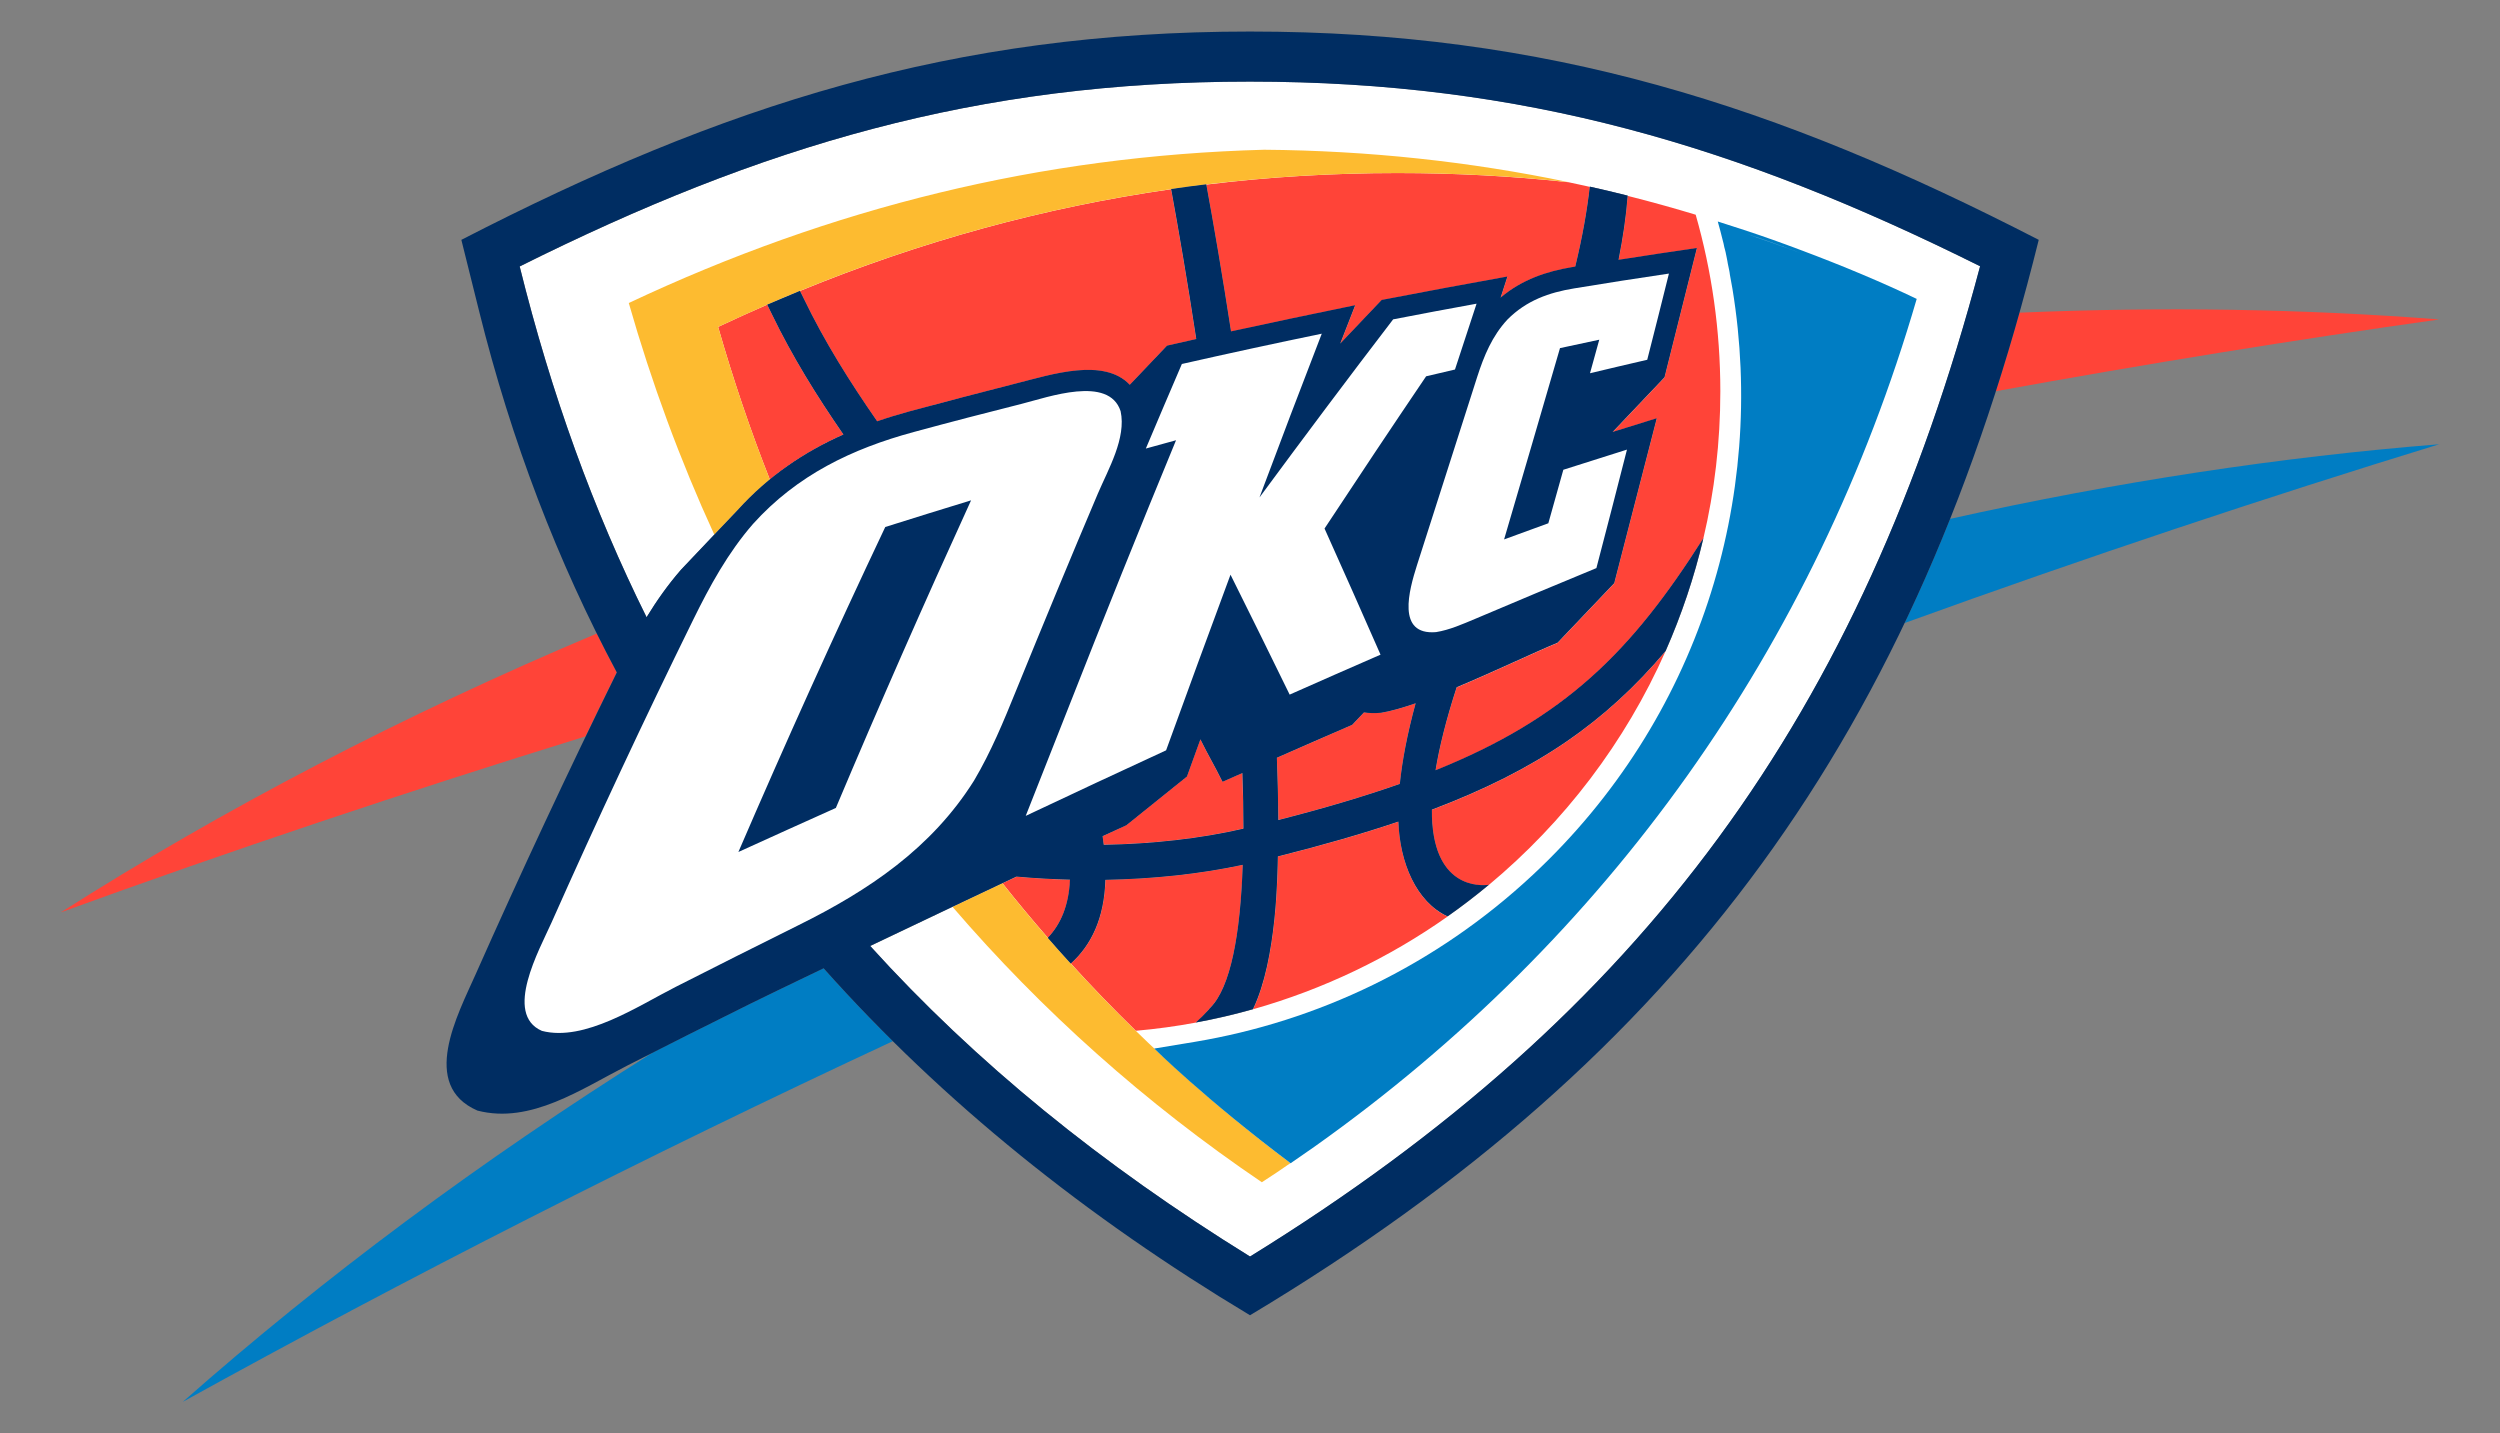
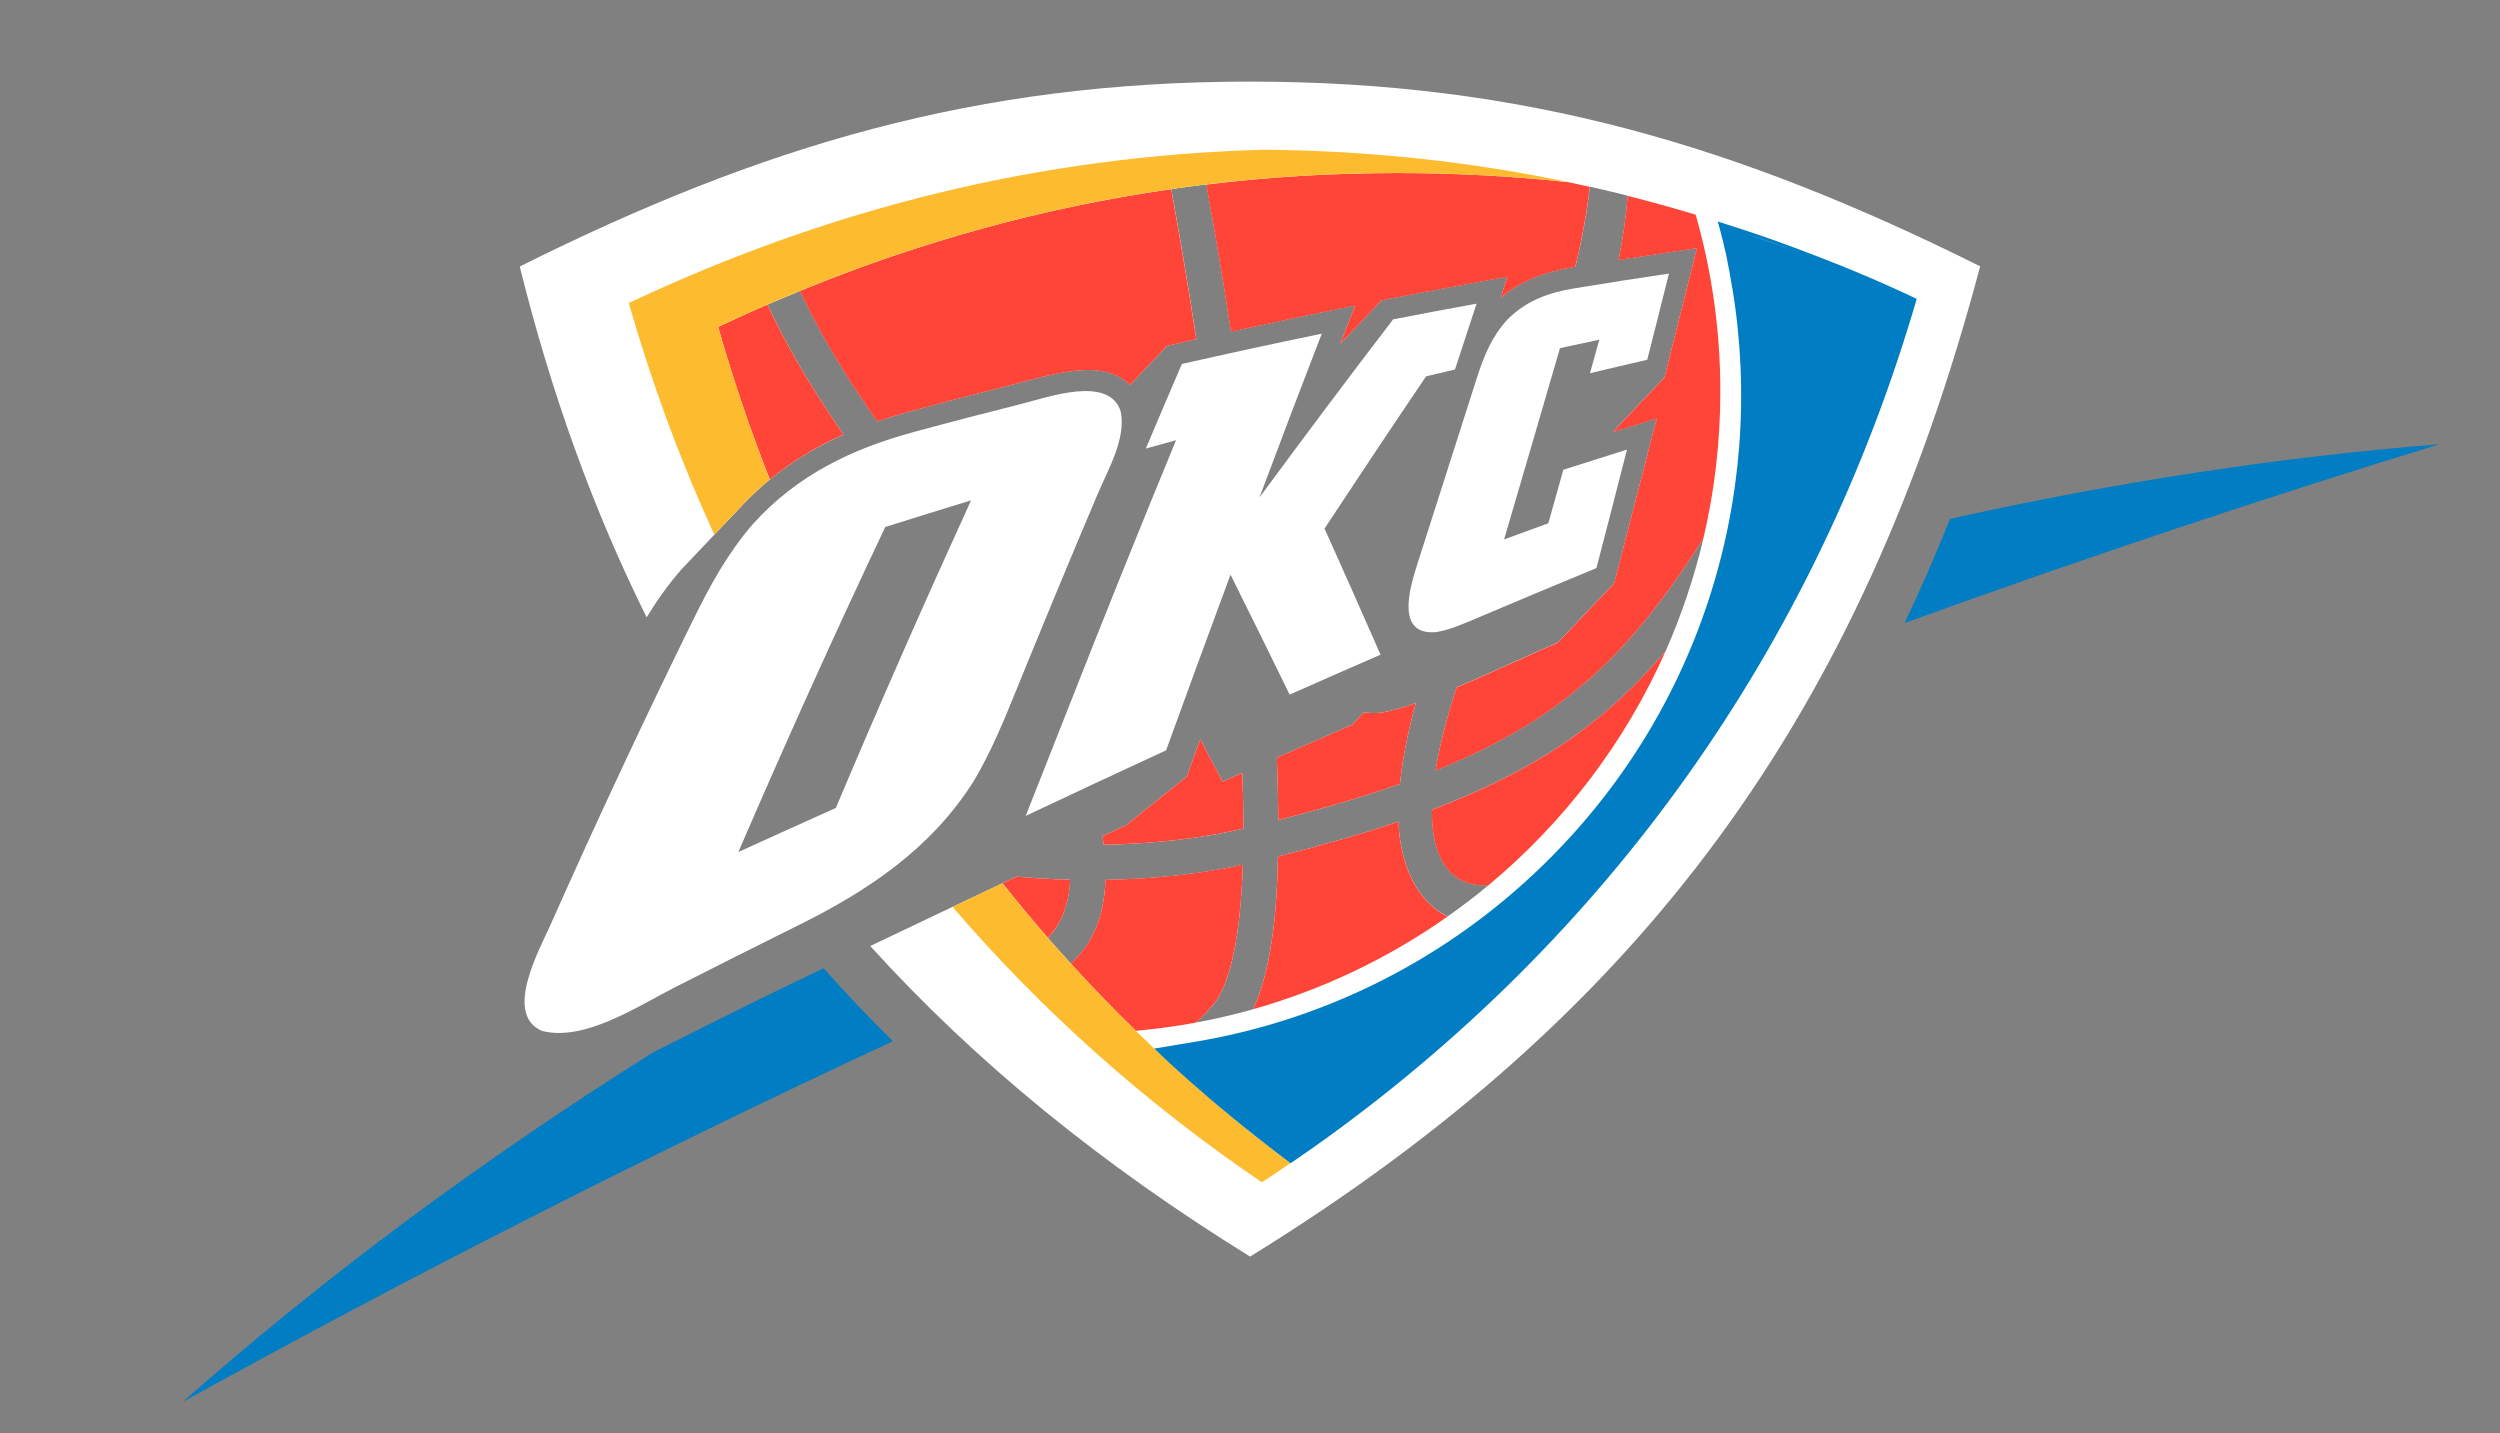
<svg xmlns="http://www.w3.org/2000/svg" xmlns:xlink="http://www.w3.org/1999/xlink" version="1.0" id="Layer_1" x="0px" y="0px" viewBox="0 0 261.62 150" enable-background="new 0 0 261.62 150" xml:space="preserve">
  <rect x="0" y="0" width="261.62" height="150" fill="#808080" stroke="none" />
  <g>
    <defs>
      <rect id="SVGID_1_" x="6.36" y="3.3" width="248.9" height="143.4" />
    </defs>
    <clipPath id="SVGID_00000141434302349544066640000007011755274017372084_">
      <use xlink:href="#SVGID_1_" overflow="visible" />
    </clipPath>
    <path clip-path="url(#SVGID_00000141434302349544066640000007011755274017372084_)" fill="#007DC3" d="M19.13,146.7   c14.64-12.93,31.14-25.22,49.21-36.57c3.39-1.71,6.8-3.42,10.21-5.11c1.41-0.7,4.17-2.03,7.63-3.69c2.33,2.61,4.74,5.15,7.25,7.63   C67.48,121.05,42.64,133.7,19.13,146.7 M204.07,54.3c17.49-3.9,34.63-6.49,51.19-7.81c-18.35,5.63-37.03,11.86-55.95,18.71   C201,61.67,202.58,58.03,204.07,54.3" />
-     <path clip-path="url(#SVGID_00000141434302349544066640000007011755274017372084_)" fill="#FF4438" d="M6.36,95.48   c16.98-10.8,35.79-20.63,56.09-29.18c0.68,1.37,1.37,2.73,2.09,4.06c-1.1,2.23-2.19,4.46-3.27,6.7   C42.4,82.9,24.07,89.04,6.36,95.48 M211.33,32.72c15.11-0.64,29.81-0.39,43.93,0.71c-15.2,2.14-30.69,4.65-46.4,7.51   C209.72,38.26,210.55,35.51,211.33,32.72" />
    <path clip-path="url(#SVGID_00000141434302349544066640000007011755274017372084_)" fill="#FFFFFF" d="M130.81,8.54   c28.63,0,51.08,6.71,76.41,19.33c-12.4,46.74-35.09,78.13-76.4,103.63c-15.52-9.6-28.71-20.32-39.75-32.5   c4.9-2.34,10.44-4.97,15.3-7.26c1.96,0.17,3.84,0.28,5.61,0.32c-0.11,2.69-0.97,4.68-2.32,6.09c0.79,0.91,1.6,1.8,2.4,2.69   c2.14-1.91,3.51-4.74,3.62-8.76c5.04-0.09,9.89-0.61,14.38-1.57c-0.25,7.38-1.28,12.79-3.37,14.94c-0.08,0.07-0.13,0.13-0.15,0.18   c-0.53,0.57-0.99,1.02-1.39,1.38c2.02-0.37,4.02-0.84,5.97-1.39c2.54-5.23,2.57-14.4,2.61-15.99c4.68-1.18,8.86-2.37,12.62-3.65   c0.15,4.3,1.87,8.41,5.15,9.92c1.48-1.04,2.92-2.14,4.31-3.3c-0.83,0.12-6.04,0.49-5.96-7.87c11-4.16,18.17-9.15,24.46-16.6   c1.66-3.77,2.99-7.7,3.95-11.79c-7.53,11.88-14.48,18.83-28.03,24.28c0.39-2.4,1.09-5.27,2.21-8.7c3.95-1.66,8.07-3.63,10.56-4.66   l5.93-6.23c1.49-5.75,2.97-11.51,4.45-17.25l-4.63,1.44l5.44-5.73c1.14-4.51,2.27-9.02,3.39-13.53c-2.73,0.4-5.47,0.81-8.2,1.24   c0.46-2.25,0.79-4.49,0.96-6.72c-1.33-0.33-2.64-0.65-3.96-0.94c-0.28,2.5-0.77,5.27-1.52,8.37l-0.37,0.06   c-2.56,0.43-5.2,1.27-7.46,3.2l0.72-2.22c-4.38,0.79-8.77,1.6-13.15,2.45l-4.35,4.58l0.14-0.37l1.43-3.66   c-4.33,0.89-8.67,1.8-12.99,2.74c-0.9-5.84-1.8-11.12-2.59-15.39c-1.23,0.15-2.45,0.31-3.67,0.49c0.79,4.33,1.72,9.73,2.63,15.7   l-3.06,0.69l-3.9,4.1c-2.72-2.88-8.27-1.06-11.75-0.18c-3.79,0.96-7.57,1.95-11.34,2.97c-1.13,0.31-2.25,0.65-3.35,1.03   c-2.84-4.08-5.49-8.29-7.67-12.82l-0.41-0.83c-1.14,0.46-2.28,0.95-3.42,1.44l0.49,1c2.15,4.43,4.71,8.58,7.49,12.59   c-4.07,1.81-7.84,4.32-11.09,7.92c0,0-5.29,5.54-5.92,6.23c-1.37,1.57-2.55,3.25-3.6,4.97c-5.56-11.19-9.97-23.37-13.28-36.71   C79.72,15.25,102.17,8.54,130.81,8.54 M133.62,79.29c2.63-1.16,5.26-2.31,7.89-3.45l1.23-1.3c0.52,0.08,1.11,0.1,1.79,0.04   c1.03-0.16,2.27-0.52,3.63-1c-0.89,3.22-1.41,6.03-1.66,8.45c-3.74,1.32-7.94,2.56-12.72,3.78   C133.76,83.72,133.7,81.54,133.62,79.29 M115.38,87.5l2.48-1.15l6.34-5.1l1.41-3.9c0.92,1.87,1.41,2.6,2.32,4.45l2.08-0.92   c0.07,2.02,0.11,3.97,0.11,5.83c-4.57,1.06-9.53,1.6-14.63,1.69L115.38,87.5z" />
    <path clip-path="url(#SVGID_00000141434302349544066640000007011755274017372084_)" fill="#FF4438" d="M146.24,18.11   c6.06,0,12.02,0.32,17.9,0.96c4.49,0.94,8.91,2.07,13.31,3.4c1.68,5.88,2.58,12.08,2.58,18.49c0,5.3-0.61,10.46-1.78,15.4   c-7.53,11.88-14.48,18.83-28.03,24.28c0.39-2.4,1.09-5.27,2.21-8.7c3.95-1.66,8.07-3.63,10.56-4.66l5.93-6.23   c1.49-5.75,2.97-11.51,4.45-17.25l-4.63,1.44l5.44-5.73c1.14-4.51,2.27-9.02,3.39-13.53c-2.73,0.4-5.47,0.81-8.2,1.24   c0.46-2.25,0.79-4.49,0.96-6.72c-1.33-0.33-2.64-0.65-3.96-0.94c-0.28,2.5-0.77,5.27-1.52,8.37l-0.37,0.06   c-2.56,0.43-5.2,1.27-7.46,3.2l0.72-2.22c-4.38,0.79-8.77,1.6-13.15,2.45l-4.35,4.58l0.14-0.37l1.43-3.66   c-4.33,0.89-8.67,1.8-12.99,2.74c-0.9-5.84-1.8-11.12-2.59-15.39C132.79,18.51,139.45,18.11,146.24,18.11 M174.3,68.14   c-4.22,9.53-10.6,17.89-18.5,24.47c-0.83,0.12-6.04,0.49-5.96-7.87C160.84,80.58,168,75.59,174.3,68.14 M151.49,95.91   c-6.11,4.31-12.99,7.62-20.37,9.71c2.54-5.23,2.57-14.4,2.61-15.99c4.68-1.18,8.86-2.37,12.62-3.65   C146.49,90.29,148.22,94.4,151.49,95.91 M125.15,107.01c-2.06,0.39-4.16,0.67-6.29,0.86c-2.34-2.28-4.61-4.63-6.8-7.04   c2.14-1.91,3.51-4.74,3.62-8.76c5.04-0.09,9.89-0.61,14.38-1.57c-0.25,7.38-1.28,12.79-3.37,14.94c-0.08,0.07-0.13,0.13-0.15,0.18   C126.02,106.2,125.56,106.66,125.15,107.01 M109.66,98.14c-1.63-1.87-3.21-3.77-4.75-5.71l1.47-0.69c1.96,0.17,3.84,0.28,5.61,0.32   C111.87,94.75,111.01,96.73,109.66,98.14 M80.56,50.18c-2.05-5.19-3.85-10.53-5.41-15.97c1.7-0.8,3.42-1.58,5.14-2.33l0.49,1   c2.15,4.43,4.71,8.58,7.49,12.59C85.54,46.69,82.95,48.22,80.56,50.18 M83.71,30.45c12.62-5.18,25.53-8.74,38.85-10.65   c0.79,4.33,1.72,9.73,2.63,15.7l-3.06,0.69l-3.9,4.1c-2.72-2.88-8.27-1.06-11.75-0.18c-3.79,0.96-7.57,1.95-11.34,2.97   c-1.13,0.31-2.25,0.65-3.35,1.03c-2.84-4.08-5.49-8.29-7.67-12.82L83.71,30.45z M133.62,79.29c2.63-1.16,5.26-2.31,7.89-3.45   l1.23-1.3c0.52,0.08,1.11,0.1,1.79,0.04c1.03-0.16,2.27-0.52,3.63-1c-0.89,3.22-1.41,6.03-1.66,8.45   c-3.74,1.32-7.94,2.56-12.72,3.78C133.76,83.72,133.7,81.54,133.62,79.29 M115.38,87.5l2.48-1.15l6.34-5.1l1.41-3.9   c0.92,1.87,1.41,2.6,2.32,4.45l2.08-0.92c0.07,2.02,0.11,3.97,0.11,5.83c-4.57,1.06-9.53,1.6-14.63,1.69L115.38,87.5z" />
    <path clip-path="url(#SVGID_00000141434302349544066640000007011755274017372084_)" fill="#FDBB30" d="M132.05,123.72   c-12.17-8.25-23.01-17.93-32.37-28.82l5.22-2.47c1.54,1.94,3.12,3.85,4.75,5.71c0.79,0.91,1.6,1.81,2.4,2.69   c6.93,7.62,14.62,14.61,23,20.88C134.07,122.4,133.07,123.06,132.05,123.72 M74.75,55.95c-3.57-7.77-6.56-15.88-8.95-24.24   c21.22-10,43.18-15.41,66.49-16.04c10.91,0.09,21.49,1.23,31.85,3.39c-5.88-0.64-11.85-0.95-17.9-0.95   c-6.78,0-13.45,0.4-20.01,1.19c-1.23,0.15-2.45,0.31-3.67,0.49c-13.32,1.92-26.23,5.47-38.85,10.65c-1.14,0.46-2.28,0.95-3.42,1.44   c-1.72,0.75-3.43,1.53-5.14,2.33c1.56,5.44,3.36,10.77,5.41,15.97c-1.17,0.97-2.31,2.04-3.38,3.22L74.75,55.95z" />
-     <path clip-path="url(#SVGID_00000141434302349544066640000007011755274017372084_)" fill="#002D62" d="M48.28,25.1   C75.69,10.98,99.75,3.3,130.81,3.3c31.07,0,55.13,7.68,82.54,21.8c-12.74,51.31-37.05,85.28-82.54,112.54   c-17.15-10.29-32.15-22.32-44.62-36.31c-3.45,1.66-6.22,2.99-7.63,3.69c-4.29,2.13-8.58,4.28-12.86,6.46   c-4.82,2.45-10.16,6.19-15.74,4.74c-6.06-2.64-2.07-10.02-0.2-14.23c4.72-10.63,9.65-21.17,14.79-31.62   c-6.19-11.59-11.03-24.18-14.42-37.84L48.28,25.1z M130.81,8.54c-28.63,0-51.09,6.71-76.43,19.34   c3.31,13.34,7.72,25.52,13.28,36.71c1.05-1.72,2.23-3.39,3.6-4.97c0.63-0.68,5.92-6.23,5.92-6.23c3.25-3.6,7.02-6.11,11.09-7.92   c-2.78-4.02-5.35-8.16-7.49-12.59l-0.49-1c1.14-0.49,2.28-0.97,3.42-1.44l0.41,0.83c2.18,4.53,4.84,8.74,7.67,12.82   c1.1-0.38,2.22-0.72,3.35-1.03c3.77-1.01,7.55-2.01,11.34-2.97c3.49-0.88,9.03-2.7,11.75,0.18l3.9-4.1l3.06-0.69   c-0.91-5.98-1.84-11.38-2.63-15.7c1.22-0.18,2.44-0.34,3.67-0.49c0.79,4.27,1.69,9.55,2.59,15.39c4.32-0.94,8.65-1.85,12.99-2.74   l-1.43,3.66l-0.14,0.37l4.35-4.58c4.39-0.85,8.77-1.66,13.15-2.45l-0.72,2.22c2.27-1.93,4.9-2.77,7.46-3.2l0.37-0.06   c0.75-3.1,1.24-5.87,1.52-8.37c1.32,0.29,2.64,0.61,3.96,0.94c-0.17,2.23-0.51,4.46-0.96,6.72c2.73-0.43,5.47-0.84,8.2-1.24   c-1.13,4.5-2.25,9.02-3.39,13.53l-5.44,5.73l4.63-1.44c-1.48,5.75-2.96,11.51-4.45,17.25l-5.93,6.23   c-2.49,1.03-6.61,3.01-10.56,4.66c-1.11,3.43-1.82,6.3-2.21,8.7c13.55-5.45,20.5-12.4,28.03-24.28c-0.96,4.08-2.29,8.02-3.95,11.79   c-6.3,7.45-13.46,12.44-24.46,16.6c-0.07,8.36,5.14,7.99,5.96,7.87c-1.39,1.15-2.83,2.26-4.31,3.3c-3.28-1.51-5-5.62-5.15-9.92   c-3.76,1.27-7.94,2.47-12.62,3.65c-0.04,1.59-0.07,10.75-2.61,15.99c-1.95,0.55-3.95,1.02-5.97,1.39c0.4-0.35,0.87-0.81,1.39-1.38   c0.02-0.05,0.07-0.12,0.15-0.18c2.09-2.14,3.12-7.56,3.37-14.94c-4.5,0.96-9.35,1.48-14.38,1.57c-0.11,4.02-1.49,6.85-3.62,8.76   c-0.81-0.89-1.62-1.78-2.4-2.69c1.35-1.41,2.21-3.39,2.32-6.09c-1.76-0.04-3.64-0.14-5.61-0.32c-4.86,2.29-10.39,4.92-15.3,7.26   c11.03,12.19,24.23,22.9,39.75,32.5c41.31-25.5,64-56.89,76.4-103.63C181.88,15.25,159.44,8.55,130.81,8.54 M133.62,79.29   c0.08,2.25,0.14,4.43,0.15,6.53c4.78-1.22,8.98-2.47,12.72-3.78c0.25-2.42,0.78-5.22,1.66-8.45c-1.36,0.47-2.6,0.83-3.63,1   c-0.67,0.06-1.27,0.04-1.79-0.04l-1.23,1.3C138.88,76.98,136.25,78.13,133.62,79.29 M115.38,87.5l0.12,0.91   c5.1-0.09,10.06-0.64,14.63-1.69c0-1.86-0.04-3.81-0.11-5.83l-2.08,0.92c-0.91-1.85-1.4-2.59-2.32-4.45l-1.41,3.9l-6.34,5.1   L115.38,87.5z" />
    <path clip-path="url(#SVGID_00000141434302349544066640000007011755274017372084_)" fill="#FFFFFF" d="M95.62,45.21   c-6.46,1.75-12.21,4.51-16.81,9.61c-2.64,3.03-4.53,6.5-6.28,10.06c-5.15,10.47-10.09,21.04-14.83,31.7   c-1.24,2.78-5.03,9.54-0.99,11.3c4.46,1.16,10.05-2.6,13.99-4.6c4.28-2.18,8.58-4.33,12.88-6.47c7.33-3.63,13.9-8.04,18.35-15.12   c1.78-3.01,3.1-6.21,4.4-9.42c2.81-6.89,5.65-13.77,8.56-20.62c1.1-2.57,2.99-5.81,2.38-8.62c-1.23-3.77-7.58-1.47-10.35-0.77   C103.14,43.21,99.37,44.19,95.62,45.21 M87.47,84.55c-3.41,1.53-6.8,3.06-10.2,4.61c4.92-11.41,10.04-22.76,15.37-34.01   c2.99-0.94,5.99-1.88,8.98-2.79C96.74,63.04,92.02,73.76,87.47,84.55 M145.79,33.42c-4.73,6.17-9.38,12.39-13.99,18.64   c2.14-5.72,4.31-11.43,6.52-17.14c-4.9,1.01-9.78,2.07-14.64,3.17c-1.27,2.95-2.52,5.89-3.77,8.85c1.06-0.29,2.11-0.58,3.16-0.87   c-3.83,9.28-7.57,18.59-11.24,27.93c-1.5,3.79-3,7.58-4.49,11.38c4.88-2.31,9.79-4.6,14.69-6.86c2.22-6.13,4.47-12.25,6.74-18.38   c2.08,4.18,4.15,8.36,6.19,12.55c3.16-1.4,6.33-2.8,9.51-4.18c-1.93-4.41-3.89-8.81-5.86-13.2c3.51-5.33,7.05-10.64,10.63-15.93   c1.01-0.24,2.02-0.48,3.02-0.71c0.76-2.29,1.51-4.6,2.26-6.89C151.61,32.31,148.71,32.85,145.79,33.42 M164.73,30.18   c-2.63,0.43-5,1.27-6.97,3.25c-1.61,1.73-2.46,3.8-3.17,6c-2.11,6.57-4.21,13.15-6.31,19.73c-0.82,2.6-2.17,7.34,2,6.99   c1.42-0.23,2.76-0.83,4.1-1.39c4.21-1.79,8.44-3.56,12.68-5.31c1.08-4.14,2.15-8.26,3.2-12.4c-2.23,0.7-4.45,1.4-6.66,2.11   c-0.53,1.87-1.05,3.74-1.57,5.6c-1.54,0.56-3.09,1.12-4.63,1.69c1.96-6.67,3.91-13.34,5.85-20.02c1.37-0.3,2.74-0.58,4.11-0.88   c-0.33,1.17-0.65,2.34-0.97,3.51c1.99-0.48,4-0.95,5.99-1.41c0.77-3,1.52-6.01,2.27-9.02C171.34,29.12,168.04,29.63,164.73,30.18" />
    <path clip-path="url(#SVGID_00000141434302349544066640000007011755274017372084_)" fill="#007DC3" d="M182.52,24.07   c2.01,0.66,3.89,1.33,5.77,2.04c4.69,1.75,8.85,3.52,12.29,5.17c-10.61,36.43-32.35,66.96-63.01,88.71l-2.51,1.74   c-8.98-6.74-14.27-12-14.27-12l4.23-0.7c12.81-2.14,25.18-7.95,35.39-17.48c17.42-16.25,24.48-39.44,20.89-61.31   c-0.08-0.5-0.17-0.99-0.27-1.49L181,28.52l-0.04-0.22l-0.05-0.24l-0.05-0.24l-0.05-0.24l-0.04-0.24l-0.05-0.26l-0.05-0.25   l-0.05-0.24l-0.04-0.2l-0.07-0.28l-0.07-0.26l-0.04-0.2l-0.04-0.19l-0.05-0.19c-0.19-0.78-0.37-1.45-0.55-2.09   C180.68,23.47,181.61,23.77,182.52,24.07 M182.85,24.5c1.88,0.64,3.8,1.32,5.65,2.01C186.63,25.8,184.75,25.13,182.85,24.5" />
  </g>
</svg>